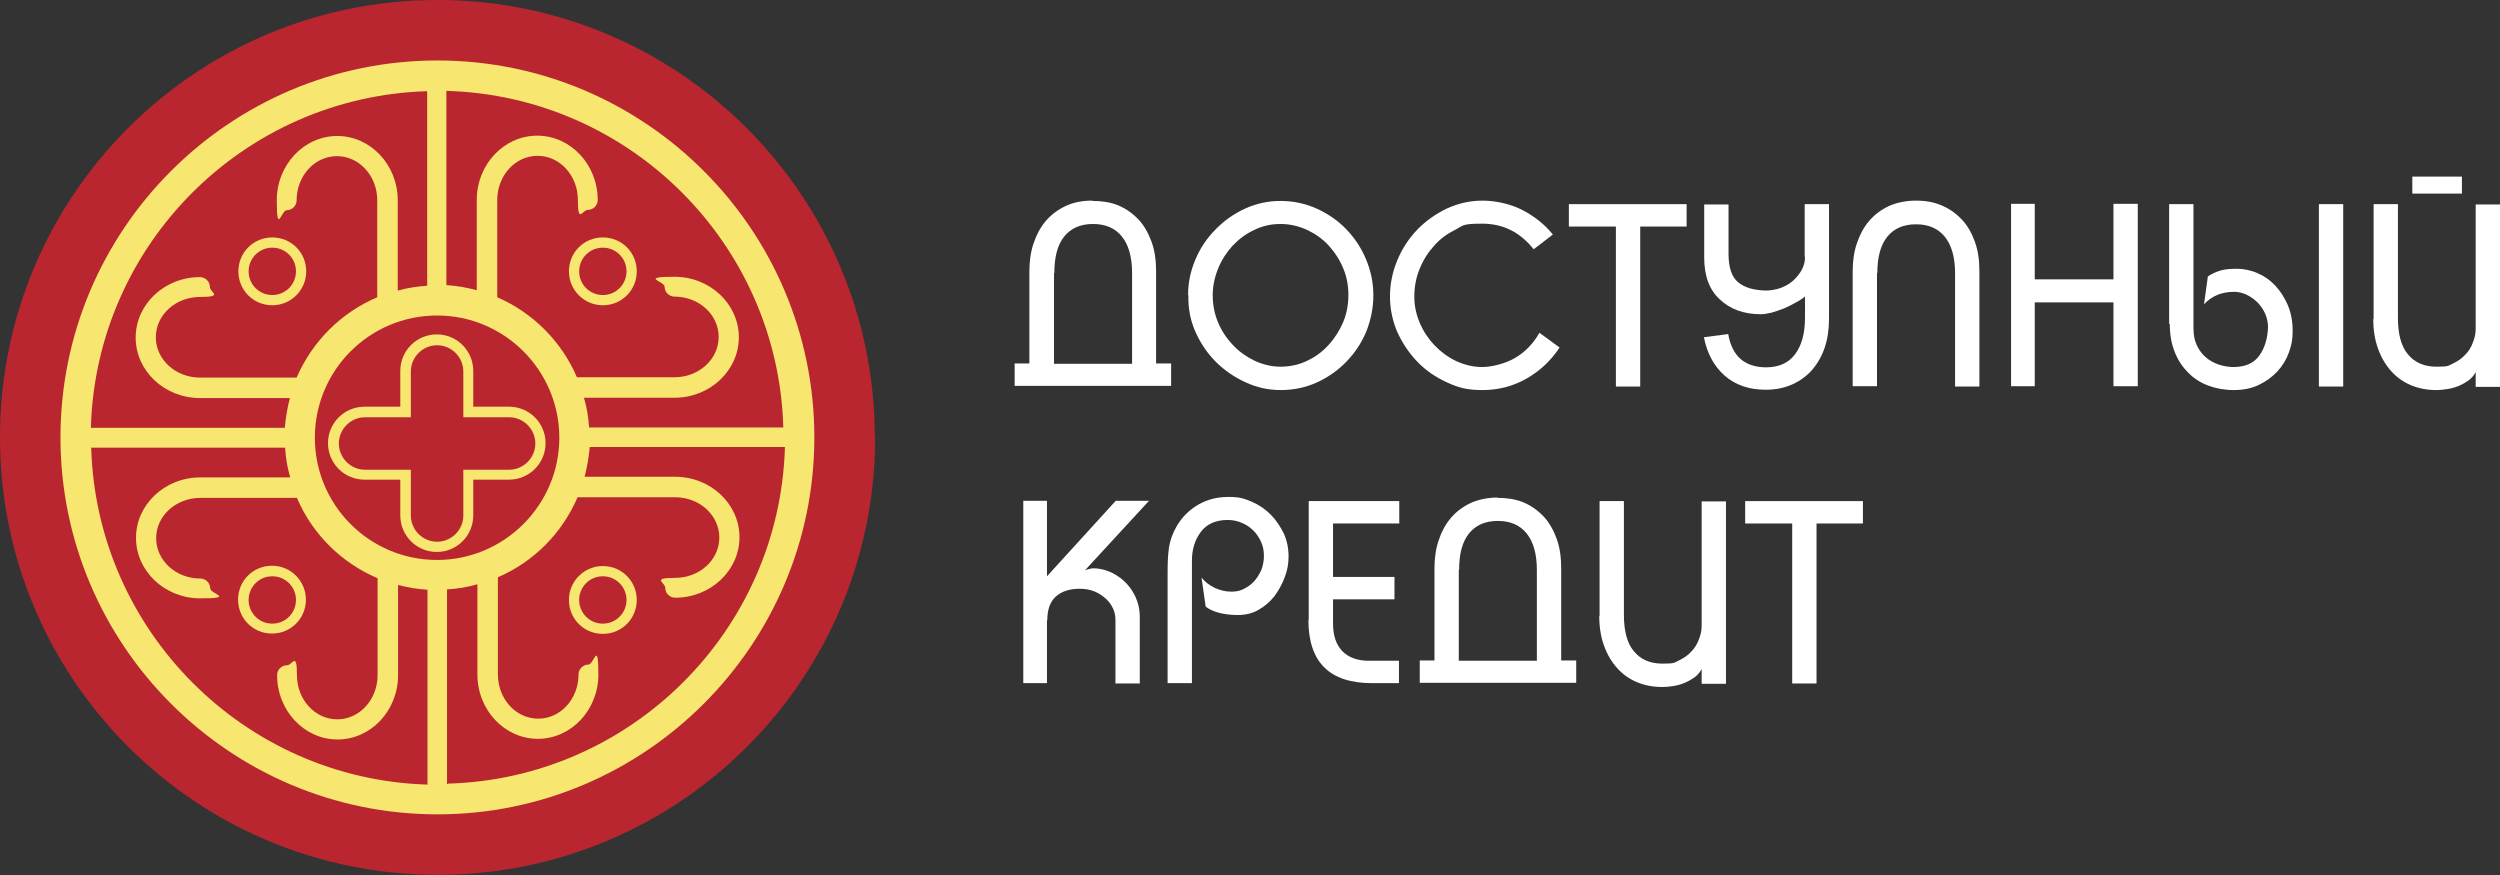
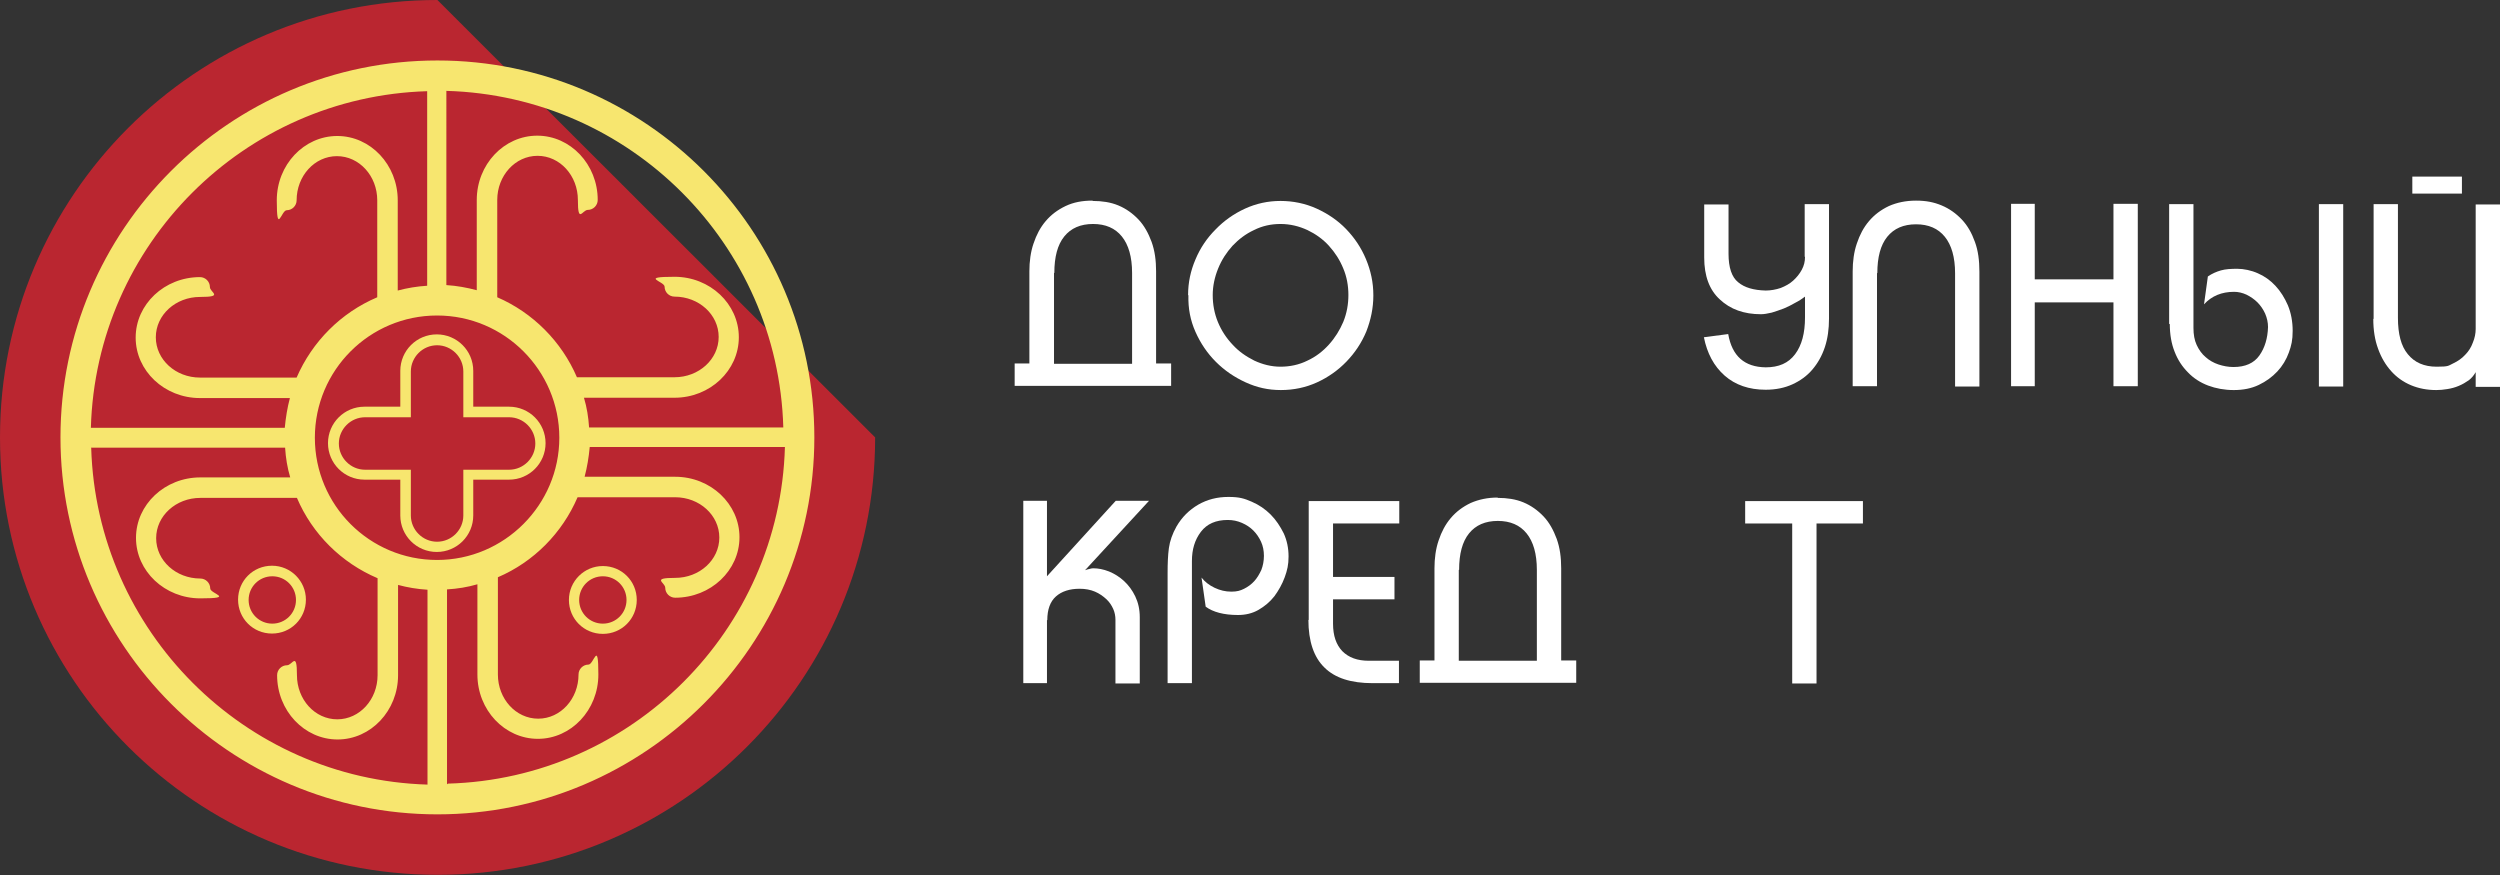
<svg xmlns="http://www.w3.org/2000/svg" id="svg2" version="1.1" viewBox="0 0 781.3 273.5">
  <rect x="0" y="0" width="781.3" height="273.5" fill="#333333" stroke="none" />
  <defs>
    <style> .st0 { fill: #ba2630; } .st1 { fill: #fff; } .st2 { fill: #f7e66f; } </style>
  </defs>
  <g>
-     <path id="path14" class="st0" d="M273.5,136.7c0,75.5-61.2,136.7-136.7,136.7S0,212.3,0,136.7,61.2,0,136.7,0s136.7,61.2,136.7,136.7" />
+     <path id="path14" class="st0" d="M273.5,136.7c0,75.5-61.2,136.7-136.7,136.7S0,212.3,0,136.7,61.2,0,136.7,0" />
    <path id="path16" class="st2" d="M139.7,245.1v-60.9c3.3-.2,6.4-.7,9.5-1.6v28.2c0,11.1,8.5,20.1,18.9,20.1s18.9-9,18.9-20.1-1.4-3.1-3.1-3.1-3.1,1.4-3.1,3.1c0,7.6-5.6,13.8-12.6,13.8s-12.6-6.2-12.6-13.8v-30.4c11.2-4.8,20.1-13.8,24.9-25h30.5c7.6,0,13.8,5.6,13.8,12.6s-6.2,12.6-13.8,12.6-3.1,1.4-3.1,3.1,1.4,3.1,3.1,3.1c11.1,0,20.1-8.5,20.1-18.9s-9-18.9-20.1-18.9h-28.3c.8-3,1.3-6.1,1.6-9.3h61c-1.6,57.3-48,103.6-105.3,105.2ZM28.4,139.9h60.7c.2,3.2.7,6.3,1.6,9.3h-28.1c-11.1,0-20.1,8.5-20.1,18.9s9,18.9,20.1,18.9,3.1-1.4,3.1-3.1-1.4-3.1-3.1-3.1c-7.6,0-13.8-5.6-13.8-12.6s6.2-12.6,13.8-12.6h30.2c4.8,11.3,13.9,20.3,25.2,25.1v30.3c0,7.6-5.6,13.8-12.6,13.8s-12.6-6.2-12.6-13.8-1.4-3.1-3.1-3.1-3.1,1.4-3.1,3.1c0,11.1,8.5,20.1,18.9,20.1s18.9-9,18.9-20.1v-28.2c3,.8,6,1.3,9.2,1.5v60.9c-57.2-1.7-103.4-48-105.1-105.2ZM133.5,28.4v60.9c-3.2.2-6.2.7-9.2,1.5v-28.2c0-11.1-8.5-20.1-18.9-20.1s-18.9,9-18.9,20.1,1.4,3.1,3.1,3.1,3.1-1.4,3.1-3.1c0-7.6,5.6-13.8,12.6-13.8s12.6,6.2,12.6,13.8v30.3c-11.3,4.8-20.3,13.8-25.2,25.1h-30.2c-7.6,0-13.8-5.6-13.8-12.6s6.2-12.6,13.8-12.6,3.1-1.4,3.1-3.1-1.4-3.1-3.1-3.1c-11.1,0-20.1,8.5-20.1,18.9s9,18.9,20.1,18.9h28.1c-.8,3-1.3,6.1-1.6,9.3H28.4c1.6-57.3,47.8-103.5,105.1-105.2ZM136.6,175c-21.1,0-38.2-17.1-38.2-38.2s17.1-38.2,38.2-38.2,38.2,17.2,38.2,38.2-17.2,38.2-38.2,38.2ZM245.1,133.6h-61c-.2-3.2-.7-6.3-1.6-9.3h28.3c11.1,0,20.1-8.5,20.1-18.9s-9-18.9-20.1-18.9-3.1,1.4-3.1,3.1,1.4,3.1,3.1,3.1c7.6,0,13.8,5.6,13.8,12.6s-6.2,12.6-13.8,12.6h-30.5c-4.8-11.2-13.8-20.2-24.9-25v-30.4c0-7.6,5.6-13.8,12.6-13.8s12.6,6.2,12.6,13.8,1.4,3.1,3.1,3.1,3.1-1.4,3.1-3.1c0-11.1-8.5-20.1-18.9-20.1s-18.9,9-18.9,20.1v28.2c-3-.8-6.2-1.4-9.5-1.6V28.4c57.4,1.6,103.7,47.9,105.3,105.2h0ZM136.7,18.9c-65,0-117.8,52.9-117.8,117.8s52.9,117.8,117.8,117.8,117.8-52.9,117.8-117.8S201.7,18.9,136.7,18.9" />
    <path id="path18" class="st2" d="M159.1,146.8h-14.3v14.3c0,4.5-3.7,8.2-8.2,8.2s-8.2-3.7-8.2-8.2v-14.3h-14.3c-4.5,0-8.2-3.7-8.2-8.2s3.7-8.2,8.2-8.2h14.3v-14.3c0-4.5,3.7-8.2,8.2-8.2s8.2,3.7,8.2,8.2v14.3h14.3c4.5,0,8.2,3.7,8.2,8.2s-3.7,8.2-8.2,8.2h0ZM170.5,138.5c0-6.3-5.1-11.4-11.4-11.4h-11.2v-11.2c0-6.3-5.1-11.4-11.4-11.4s-11.4,5.1-11.4,11.4v11.2h-11.2c-6.3,0-11.4,5.1-11.4,11.4s5.1,11.4,11.4,11.4h11.2v11.2c0,6.3,5.1,11.4,11.4,11.4s11.4-5.1,11.4-11.4v-11.2h11.2c6.3,0,11.4-5.1,11.4-11.4" />
-     <path id="path20" class="st2" d="M85.1,77.4c4.1,0,7.4,3.3,7.4,7.4s-3.3,7.4-7.4,7.4-7.4-3.3-7.4-7.4,3.3-7.4,7.4-7.4ZM85.1,95.4c5.8,0,10.6-4.7,10.6-10.6s-4.7-10.6-10.6-10.6-10.6,4.7-10.6,10.6,4.7,10.6,10.6,10.6" />
-     <path id="path22" class="st2" d="M188.4,77.4c4.1,0,7.4,3.3,7.4,7.4s-3.3,7.4-7.4,7.4-7.4-3.3-7.4-7.4,3.3-7.4,7.4-7.4ZM177.8,84.8c0,5.8,4.7,10.6,10.6,10.6s10.6-4.7,10.6-10.6-4.7-10.6-10.6-10.6-10.6,4.7-10.6,10.6" />
    <path id="path24" class="st2" d="M85.1,194.9c-4.1,0-7.4-3.3-7.4-7.4s3.3-7.4,7.4-7.4,7.4,3.3,7.4,7.4-3.3,7.4-7.4,7.4ZM95.6,187.4c0-5.8-4.7-10.6-10.6-10.6s-10.6,4.7-10.6,10.6,4.7,10.6,10.6,10.6,10.6-4.7,10.6-10.6" />
    <path id="path26" class="st2" d="M188.4,194.9c-4.1,0-7.4-3.3-7.4-7.4s3.3-7.4,7.4-7.4,7.4,3.3,7.4,7.4-3.3,7.4-7.4,7.4ZM188.4,176.9c-5.8,0-10.6,4.7-10.6,10.6s4.7,10.6,10.6,10.6,10.6-4.7,10.6-10.6-4.7-10.6-10.6-10.6" />
  </g>
  <g>
    <path id="path28" class="st1" d="M329.4,85.3v28.4h24.4v-28.4c0-5-1.1-8.8-3.2-11.4-2.1-2.6-5.1-3.9-9-3.9s-6.9,1.3-9,3.9c-2.1,2.6-3.1,6.4-3.1,11.4h0ZM341.5,62.8c2.9,0,5.6.4,8,1.4,2.4,1,4.5,2.5,6.3,4.4,1.8,1.9,3.1,4.3,4.1,7,1,2.8,1.4,5.8,1.4,9.2v28.8h4.7v7h-48.9v-7h4.6v-28.8c0-3.1.4-6.1,1.3-8.7.9-2.7,2.1-5,3.8-7,1.7-2,3.7-3.5,6.2-4.7s5.3-1.7,8.4-1.7" />
    <path id="path30" class="st1" d="M379,92.2c0,2.9.5,5.7,1.6,8.4,1.1,2.7,2.7,5.1,4.6,7.1,1.9,2.1,4.2,3.7,6.8,5,2.6,1.2,5.3,1.9,8.2,1.9s5.8-.6,8.4-1.9c2.6-1.2,4.8-2.9,6.7-5,1.9-2.1,3.4-4.5,4.5-7.1,1.1-2.7,1.6-5.5,1.6-8.4s-.5-5.7-1.6-8.3c-1.1-2.7-2.6-5-4.5-7.1-1.9-2.1-4.2-3.7-6.7-4.9-2.6-1.2-5.4-1.9-8.4-1.9s-5.7.6-8.3,1.9c-2.6,1.2-4.8,2.9-6.7,4.9-1.9,2.1-3.4,4.4-4.5,7.1-1.1,2.7-1.7,5.5-1.7,8.3ZM371.3,92.2c0-3.9.8-7.6,2.3-11.1,1.5-3.6,3.6-6.7,6.3-9.4,2.6-2.7,5.7-4.9,9.2-6.5,3.5-1.6,7.2-2.4,11.1-2.4s7.8.8,11.3,2.4c3.5,1.6,6.6,3.7,9.2,6.4,2.6,2.7,4.7,5.8,6.2,9.4,1.5,3.6,2.3,7.3,2.3,11.3s-.8,7.7-2.2,11.3c-1.5,3.6-3.6,6.7-6.2,9.4-2.6,2.7-5.7,4.9-9.2,6.5s-7.3,2.4-11.3,2.4-7.5-.8-11-2.4c-3.5-1.6-6.6-3.7-9.3-6.4-2.7-2.7-4.8-5.8-6.4-9.4-1.6-3.6-2.3-7.3-2.2-11.4" />
-     <path id="path32" class="st1" d="M434.4,92.6c0-3.9.8-7.7,2.3-11.3,1.5-3.6,3.6-6.8,6.2-9.5,2.6-2.7,5.7-4.9,9.2-6.6,3.5-1.6,7.2-2.5,11.2-2.5s8.8,1,12.6,3c3.8,2,6.9,4.5,9.4,7.6l-6,4.6c-4.3-5.4-9.6-8-16.1-8s-5.8.6-8.4,1.9c-2.6,1.3-4.8,2.9-6.7,5.1-1.9,2.1-3.4,4.5-4.5,7.3-1.1,2.7-1.6,5.6-1.6,8.5s.6,5.6,1.7,8.2c1.1,2.6,2.7,5,4.6,7,1.9,2,4.2,3.7,6.7,4.9,2.6,1.2,5.3,1.9,8.2,1.9s7.2-1,10.4-2.9c3.2-1.9,5.7-4.6,7.5-7.8l6.3,4.6c-2.7,4.1-6.1,7.3-10.3,9.7-4.2,2.4-8.8,3.6-13.8,3.6s-7.6-.8-11.1-2.4c-3.5-1.6-6.6-3.7-9.2-6.4-2.6-2.7-4.7-5.8-6.3-9.3-1.5-3.5-2.3-7.2-2.3-11.1" />
-     <path id="path34" class="st1" d="M527.1,70.8h-14.5v50h-7.6v-50h-14.7v-7h36.8v7" />
    <path id="path36" class="st1" d="M564,80.2v-16.4h7.6v35.8c0,3.2-.4,6.2-1.3,8.9-.9,2.7-2.2,5-3.9,7-1.7,2-3.8,3.5-6.2,4.6-2.4,1.1-5.2,1.7-8.4,1.7-5.2,0-9.5-1.5-12.8-4.4-3.4-3-5.5-7-6.5-12l7.6-1c1.2,6.9,5.1,10.3,11.7,10.4,4.1,0,7.1-1.3,9.2-4.1,2.1-2.8,3.1-6.6,3.1-11.5v-6.5c-.8.6-1.8,1.3-3,1.9-1.2.7-2.4,1.3-3.6,1.8-1.3.5-2.5.9-3.8,1.3-1.3.3-2.4.5-3.4.5-5.2,0-9.5-1.5-12.8-4.6-3.3-3-4.9-7.4-4.9-13.1v-16.6h7.6v15.4c0,4.3,1,7.3,3,8.9,2,1.7,4.9,2.5,8.6,2.6,1.6,0,3.2-.3,4.7-.8,1.5-.6,2.8-1.3,3.9-2.3,1.1-1,2-2.1,2.7-3.4.7-1.3,1-2.6,1-4" />
    <path id="path38" class="st1" d="M586.6,85.3v35.4h-7.6v-35.9c0-3.1.4-6.1,1.3-8.7.9-2.7,2.1-5,3.8-7,1.7-2,3.7-3.5,6.2-4.7,2.5-1.1,5.3-1.7,8.5-1.7s5.6.5,8,1.5c2.4,1,4.5,2.5,6.3,4.4,1.8,1.9,3.1,4.2,4.1,7,1,2.7,1.4,5.8,1.4,9.3v35.9h-7.6v-35.4c0-5-1.1-8.8-3.2-11.4s-5.1-3.9-9-3.9-6.9,1.3-9,3.9c-2.1,2.6-3.1,6.4-3.1,11.4" />
    <path id="path40" class="st1" d="M660.5,94.5h-24.6v26.2h-7.4v-57h7.4v23.6h24.6v-23.6h7.6v57h-7.6v-26.2" />
    <path id="path42" class="st1" d="M724.7,63.8h7.6v57h-7.6v-57ZM677.9,101.3v-37.5h7.6v38.7c0,2,.3,3.8,1,5.3.7,1.5,1.6,2.8,2.8,3.8,1.1,1,2.5,1.8,4,2.3,1.5.5,3.1.8,4.7.8,3.7,0,6.4-1.2,8.1-3.6,1.7-2.4,2.6-5.4,2.7-8.9,0-1.4-.3-2.8-.9-4.2-.6-1.3-1.4-2.5-2.4-3.5-1-1-2.2-1.8-3.4-2.4-1.3-.6-2.6-.9-3.9-.9-3.9,0-7,1.3-9.4,3.9l1.2-8.7c1.3-.9,2.7-1.5,4.1-1.9,1.4-.4,3.1-.5,5.1-.5s4.4.5,6.4,1.4c2.1.9,3.9,2.2,5.5,3.9,1.6,1.7,2.9,3.8,3.9,6.1,1,2.4,1.5,5.1,1.5,8s-.4,4.6-1.2,6.8c-.8,2.2-2,4.2-3.6,5.9-1.6,1.7-3.5,3.1-5.8,4.2-2.3,1.1-4.9,1.6-7.8,1.6s-5.6-.5-8-1.4c-2.4-.9-4.6-2.3-6.3-4.1-1.8-1.8-3.2-3.9-4.2-6.5-1-2.5-1.5-5.4-1.5-8.7" />
    <path id="path44" class="st1" d="M753.9,60.5v-5.3h15.5v5.3h-15.5ZM741.8,99.6v-35.8h7.6v35.5c0,5.1,1,8.9,3.1,11.4,2.1,2.6,5.1,3.9,9,3.9s3.6-.3,5.1-1c1.5-.7,2.8-1.6,3.8-2.7,1.1-1.1,1.9-2.4,2.4-3.8.6-1.4.9-2.9.9-4.3v-38.9h7.6v57h-7.6v-4.6c-.5.9-1.2,1.8-2.1,2.5-1,.7-2,1.3-3.2,1.8-1.2.5-2.3.8-3.6,1-1.2.2-2.3.3-3.4.3-2.9,0-5.5-.5-7.9-1.5s-4.5-2.5-6.2-4.4c-1.7-1.9-3.1-4.2-4.1-7-1-2.7-1.5-5.8-1.5-9.3" />
    <path id="path46" class="st1" d="M327.2,193.8v19.7h-7.4v-57h7.4v23.6l21.5-23.6h10.4l-20,21.7c.5-.2,1-.3,1.4-.4.4-.1.8-.2,1.1-.2,1.6,0,3.2.3,5,1,1.7.7,3.3,1.7,4.7,3,1.4,1.3,2.6,2.9,3.5,4.8.9,1.9,1.4,4,1.4,6.5v20.7h-7.6v-19.9c0-1.1-.2-2.3-.7-3.4-.5-1.1-1.2-2.2-2.2-3.1-1-.9-2.1-1.7-3.5-2.3-1.4-.6-3-.9-4.8-.9-3.1,0-5.6.8-7.4,2.4-1.8,1.6-2.7,4.1-2.7,7.4" />
    <path id="path48" class="st1" d="M372.5,175.4v38.1h-7.6v-34.5c0-2.9.1-5.5.4-7.7.3-2.2,1.1-4.5,2.4-6.8,1.7-2.9,3.9-5.1,6.8-6.8,2.8-1.6,5.9-2.4,9.4-2.4s5,.5,7.3,1.5c2.3,1,4.2,2.3,5.9,4,1.7,1.7,3,3.7,4.1,5.9,1,2.2,1.5,4.6,1.5,7.2s-.4,4.3-1.2,6.5c-.8,2.2-1.9,4.1-3.2,5.9-1.4,1.8-3.1,3.2-5,4.3-1.9,1.1-4.1,1.6-6.4,1.6-4.4,0-7.8-.9-10.1-2.6l-1.3-9.1c1,1.3,2.4,2.4,4.1,3.2,1.7.8,3.4,1.2,5.2,1.2s2.8-.3,4-.9c1.2-.6,2.3-1.4,3.2-2.4.9-1,1.6-2.2,2.2-3.5.5-1.3.8-2.8.8-4.4s-.3-3.1-.9-4.4c-.6-1.3-1.4-2.5-2.4-3.5-1-1-2.2-1.8-3.6-2.4-1.4-.6-2.8-.9-4.4-.9-3.7,0-6.5,1.2-8.4,3.7-1.9,2.5-2.8,5.5-2.8,9.1" />
    <path id="path50" class="st1" d="M409,193.8v-37.2h28.3v7h-20.7v16.7h19.2v7h-19.2v7.6c0,3.8,1,6.6,2.9,8.6,2,2,4.7,3,8.3,3h9.4v7h-8.2c-6.8,0-11.8-1.6-15.1-4.9-3.3-3.2-5-8.2-5-14.9" />
    <path id="path52" class="st1" d="M455.9,178.1v28.4h24.4v-28.4c0-5-1.1-8.8-3.2-11.4-2.1-2.6-5.1-3.9-9-3.9s-6.9,1.3-9,3.9c-2.1,2.6-3.1,6.4-3.1,11.4h0ZM468.1,155.6c2.9,0,5.6.4,8,1.4,2.4,1,4.5,2.5,6.3,4.4,1.8,1.9,3.1,4.3,4.1,7,1,2.8,1.4,5.8,1.4,9.2v28.8h4.7v7h-48.9v-7h4.6v-28.8c0-3.1.4-6.1,1.3-8.7.9-2.7,2.1-5,3.8-7,1.7-2,3.7-3.5,6.2-4.7,2.5-1.1,5.3-1.7,8.4-1.7" />
-     <path id="path54" class="st1" d="M499.9,192.4v-35.8h7.6v35.5c0,5.1,1,8.9,3.1,11.4,2.1,2.6,5.1,3.9,9,3.9s3.6-.3,5.1-1c1.5-.7,2.8-1.6,3.8-2.7,1.1-1.1,1.9-2.4,2.4-3.8.6-1.4.9-2.9.9-4.3v-38.9h7.6v57h-7.6v-4.6c-.5.9-1.2,1.8-2.1,2.5-1,.7-2,1.3-3.2,1.8-1.2.5-2.3.8-3.6,1-1.2.2-2.3.3-3.4.3-2.9,0-5.5-.5-7.9-1.5-2.4-1-4.5-2.5-6.2-4.4-1.7-1.9-3.1-4.2-4.1-7-1-2.7-1.5-5.8-1.5-9.3" />
    <path id="path56" class="st1" d="M582.2,163.6h-14.5v50h-7.6v-50h-14.7v-7h36.8v7" />
  </g>
</svg>